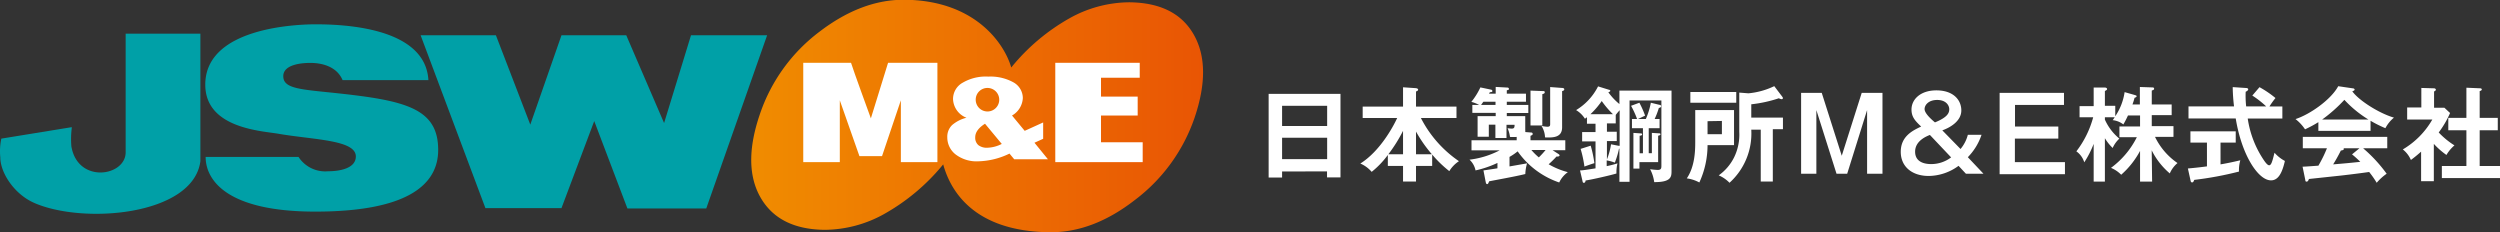
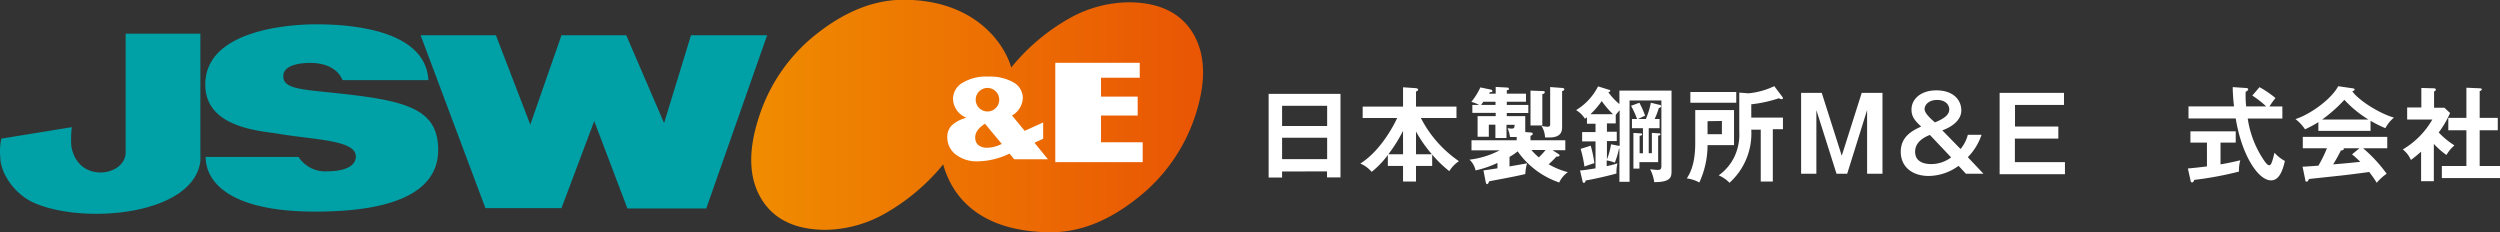
<svg xmlns="http://www.w3.org/2000/svg" id="レイヤー_1" data-name="レイヤー 1" viewBox="0 0 414.44 38.51">
  <rect x="0" y="0" width="414.44" height="38.51" fill="#333333" stroke="none" />
  <defs>
    <style>.cls-1{fill:#00a0a7;}.cls-2{fill:url(#名称未設定グラデーション_13);}.cls-3{fill:#fff;}</style>
    <linearGradient id="名称未設定グラデーション_13" x1="126.31" y1="23" x2="201.23" y2="23" gradientUnits="userSpaceOnUse">
      <stop offset="0" stop-color="#f08c00" />
      <stop offset="1" stop-color="#e95504" />
    </linearGradient>
  </defs>
  <title>logo_hed</title>
  <path class="cls-1" d="M35,9.33H22.61V29c0,4-7.95,5.25-9-1a15,15,0,0,1,.08-3.15l-.14,0L2,26.73a10,10,0,0,0-.17,3.1c0,2.56,2.29,6.06,5.54,7.52C15.53,41,33.8,39.49,35,30.48Z" transform="translate(-1.78 -3.75)" />
  <path class="cls-1" d="M51.27,29.77H35.87c0,3.66,3.24,9.06,18.18,9.06s20.37-4.27,20.37-10.22-4-7.76-12.74-8.93-12.94-.77-12.94-3.3c0-2.18,3.82-2.2,4.47-2.2s4.16,0,5.36,2.85H72.8c-.51-8.73-14-9.25-18.69-9.25-2.46,0-18.3.32-18.3,10,0,7.31,9.5,7.67,12.16,8.15,5.82,1,12.8,1,12.8,3.75,0,2-2.71,2.46-4.59,2.46A5.28,5.28,0,0,1,51.27,29.77Z" transform="translate(-1.78 -3.75)" />
  <polygon class="cls-1" points="127.17 5.85 114.55 5.85 110.09 20.4 103.82 5.85 93.08 5.85 87.91 20.66 82.21 5.85 69.73 5.85 80.47 34.5 93.08 34.5 98.51 20.07 104.01 34.56 117.08 34.56 127.17 5.85" />
  <path class="cls-2" d="M199.8,23.3A28.68,28.68,0,0,1,190,36.84q-7,5.47-14.16,5.41C162.6,42.13,159.16,34.7,158.14,31a34.31,34.31,0,0,1-9.83,8.25,20.49,20.49,0,0,1-9.78,2.6q-7.64-.07-10.67-5.36t-.11-13.81A28.49,28.49,0,0,1,137.64,9q7-5.35,14.1-5.29c11.85.1,16.61,7.45,17.68,11.23a33.77,33.77,0,0,1,9.66-8.16A20.5,20.5,0,0,1,189,4.13q7.69.08,10.69,5.38T199.8,23.3Z" transform="translate(-1.78 -3.75)" />
-   <path class="cls-3" d="M157.18,14.16V30.63h-6.06V20.38L148,29.63h-3.75L141,20.38V30.63h-6.06V14.16h7.92c.29,1,3.29,9.21,3.29,9.21L149,14.16Z" transform="translate(-1.78 -3.75)" />
  <path class="cls-3" d="M176.72,14.16h14v2.48H184.3v3.12h6.08V22.9H184.3v4.44h6.91v3.29H176.72Z" transform="translate(-1.78 -3.75)" />
  <path class="cls-3" d="M173.27,27.41l1.44-.65V24.05l-3.06,1.39-2.1-2.54A3.53,3.53,0,0,0,171.34,20a3,3,0,0,0-1.47-2.55,7.83,7.83,0,0,0-4.24-1,7.53,7.53,0,0,0-4.24,1,3.08,3.08,0,0,0-1.62,2.7A3.45,3.45,0,0,0,162,23.27a5.75,5.75,0,0,0-2.38,1.21,2.68,2.68,0,0,0-.8,2.05,3.57,3.57,0,0,0,1.35,2.8,5.75,5.75,0,0,0,3.85,1.16,12.45,12.45,0,0,0,5.11-1.28l.78.94h5.59Zm-7.79-9.08a1.95,1.95,0,1,1-1.95,2A1.94,1.94,0,0,1,165.48,18.33Zm0,9.91a2.27,2.27,0,0,1-1.51-.43,1.61,1.61,0,0,1-.52-1.31c0-.8.53-1.55,1.62-2.24l2.78,3.35A5.6,5.6,0,0,1,165.47,28.24Z" transform="translate(-1.78 -3.75)" />
  <path class="cls-3" d="M214.32,32.18v1h-2.23V19.31H224V33.16h-2.23v-1Zm7.47-7.54V21.29h-7.47v3.35Zm0,5.49V26.58h-7.47v3.55Z" transform="translate(-1.78 -3.75)" />
  <path class="cls-3" d="M239.2,31.26h-2.68v2.58h-2.15V31.26h-2.52V29.44a14.58,14.58,0,0,1-2.68,2.8,5.12,5.12,0,0,0-1.88-1.38c3.2-2,5.4-6,6.11-7.55h-5.72V21.42h6.69v-3.2l2.06.14c.09,0,.44.05.44.24s-.17.24-.35.32v2.5h6.71v1.89h-5.9a19.29,19.29,0,0,0,6.31,7.16,5.23,5.23,0,0,0-1.6,1.65,19.15,19.15,0,0,1-2.84-2.75Zm-4.83-5.82a24.94,24.94,0,0,1-2.43,3.88h2.43Zm4.78,3.88a22.25,22.25,0,0,1-2.63-3.76v3.76Z" transform="translate(-1.78 -3.75)" />
  <path class="cls-3" d="M247.7,32c.8-.11,1.91-.28,2.32-.35v-.89A17,17,0,0,1,246.39,32a3.33,3.33,0,0,0-1-1.78,14.56,14.56,0,0,0,5-1.55h-4.67V27h7.49v-.55a9.88,9.88,0,0,1-1.11,0A5.43,5.43,0,0,0,251.7,25a4.78,4.78,0,0,0,.7.07c.42,0,.46-.23.46-.63h-1.34v2.19h-1.84V24.42h-1.09v2h-1.86V23h3v-.54h-3.87V21.15h1.13a5.55,5.55,0,0,0-1.3-.51,11.56,11.56,0,0,0,1.5-2.4l1.72.36c.09,0,.27.08.27.24s-.13.18-.42.2l-.14.24h1.11V18.16l1.82.1c.12,0,.37,0,.37.22s-.12.15-.35.25v.55h3.18v1.33h-3.18v.54h3.57v1.33h-3.57V23h3.06v2.33a1,1,0,0,1,0,.31l.87.07c.12,0,.36,0,.36.22s-.09.2-.36.34V27h5.77v1.65h-2.11l.95.61c.15.1.21.17.21.27s-.19.17-.29.17h-.22a17,17,0,0,1-1.3,1.28,12.66,12.66,0,0,0,3.18,1.31A4.39,4.39,0,0,0,260.26,34a13.88,13.88,0,0,1-6.89-5.16,9.2,9.2,0,0,1-1.35.92v1.58l2.91-.51a7.41,7.41,0,0,0-.29,1.77c-1.63.41-5,1-6,1.21-.12.32-.18.46-.33.46s-.2-.17-.25-.42Zm2-10.85v-.54h-2c-.15.18-.23.32-.4.54Zm7.88-2.3c.15,0,.28,0,.28.21s-.25.25-.4.3v5.19H255.5V18.77Zm-1.93,9.77a10.14,10.14,0,0,0,1.23,1.22A13.54,13.54,0,0,0,258,28.62Zm5.11-10.29c.13,0,.34.05.34.23s-.21.26-.36.29v6c0,1.71-1.48,1.73-2.83,1.68a3.84,3.84,0,0,0-.59-1.91,5.13,5.13,0,0,0,1,.14c.44,0,.44-.24.44-.48v-6.1Z" transform="translate(-1.78 -3.75)" />
  <path class="cls-3" d="M268.13,31.29a16,16,0,0,0,1.79-.46,6.15,6.15,0,0,0-.17,1.68c-.7.23-4,1-5.12,1.16,0,.17-.09.39-.28.39s-.2-.17-.23-.3L263.71,32c.46,0,1.15-.12,2.57-.34V27.19h-2.22V25.64h2.22V24.26h-1.42V23.18a3,3,0,0,1-.34.25A4.44,4.44,0,0,0,263.06,22a9.65,9.65,0,0,0,3.64-3.93l1.81.56c.08,0,.22.07.22.17s-.17.21-.33.24A10.24,10.24,0,0,0,270.24,21V18.77h8.64V32.06c0,.95,0,1.9-2.87,1.88a6.4,6.4,0,0,0-.68-2.14,11.75,11.75,0,0,0,1.26.12c.61,0,.61-.32.61-.77V20.4h-5.28V33.89h-1.68V28.4h-.07a13.65,13.65,0,0,1-.69,2.31,7.27,7.27,0,0,0-1.35-.37Zm-2.65-3.39a19.29,19.29,0,0,1,.61,2.9c-.44.12-1.46.49-1.65.56a19.6,19.6,0,0,0-.63-2.93Zm3.69-5.22a15,15,0,0,1-1.86-2.18,13.69,13.69,0,0,1-1.87,2.18Zm-1,7.5a11.36,11.36,0,0,0,.68-2.51l1.26.25.17,0v-5.9c-.12.14-.43.48-.65.78v1.41h-1.46v1.38h1.63v1.55h-1.63Zm6.45-6.7a12.72,12.72,0,0,0,.83-2.7l1.43.35c.12,0,.27.07.27.24s-.23.26-.37.27a13.28,13.28,0,0,1-.7,1.84h.82V25h-1.8v4.15h.52V25.78l1.13.07c.11,0,.3,0,.3.15s-.17.2-.39.25v4.38h-3.1V31.7h-1V25.78l1.15.08c.12,0,.29,0,.29.17s-.24.21-.41.22v2.91h.55V25h-1.82V23.48h.85a15.22,15.22,0,0,0-1-2.19l1.38-.51a16.16,16.16,0,0,1,.95,2.14l-1.19.56Z" transform="translate(-1.78 -3.75)" />
  <path class="cls-3" d="M289.24,22v5.81h-4.39A14.84,14.84,0,0,1,283.49,34a6,6,0,0,0-2.08-.68c1.36-2,1.4-4.66,1.4-6.08V22Zm.37-3v1.78H282V19Zm-4.76,4.84V26h2.38V23.8Zm10.82,10h-2V25.25H292.1a11,11,0,0,1-3.61,8.8,5.42,5.42,0,0,0-1.79-1.23,8.06,8.06,0,0,0,2.56-3,8.56,8.56,0,0,0,.85-4.22v-6.5l1.51.12a12.5,12.5,0,0,0,4.29-1.19l1.34,1.77a.39.39,0,0,1,.09.2.18.18,0,0,1-.21.19,1.23,1.23,0,0,1-.46-.15,21.89,21.89,0,0,1-4.57,1v2.21h5.25v1.92h-1.68Z" transform="translate(-1.78 -3.75)" />
  <path class="cls-3" d="M303.78,19.14l3.32,10.43,3.31-10.43h3.44V32.55H311.3V22L308,32.55h-1.77L302.89,22V32.55h-2.53V19.14Z" transform="translate(-1.78 -3.75)" />
  <path class="cls-3" d="M326.79,28.45A6,6,0,0,0,328,26.1h2.27A9.73,9.73,0,0,1,328,29.81l2.59,2.74h-2.91l-1.22-1.31a8.49,8.49,0,0,1-4.94,1.68c-2.79,0-4.64-1.56-4.64-4,0-2.57,1.95-3.52,3.38-4.19-1-.95-1.6-1.59-1.6-2.82,0-1.7,1.5-3.18,4.12-3.18,2.83,0,4.14,1.6,4.14,3.33s-1.77,2.81-3.15,3.3Zm-5.08-2.33c-.63.25-2.45,1-2.45,2.77,0,2,2.07,2.06,2.7,2.06a5.47,5.47,0,0,0,3.27-1.11Zm3.21-4.26c0-.66-.56-1.54-2-1.54s-2.09.85-2.09,1.51.95,1.57,1.72,2.21C324.58,23.21,324.92,22.51,324.92,21.86Z" transform="translate(-1.78 -3.75)" />
  <path class="cls-3" d="M343.94,19.14v2h-8.12v3.59H343v2h-7.2v3.9h8.3v2H333.27V19.14Z" transform="translate(-1.78 -3.75)" />
-   <path class="cls-3" d="M358.55,33.86h-2V28.77a14.11,14.11,0,0,1-3.13,3.95,5,5,0,0,0-1.69-1.14,14.21,14.21,0,0,0,4.29-5.09h-2.89V24.71h3.42V22.89h-2a16.56,16.56,0,0,1-.77,1.49,3.43,3.43,0,0,0-1.77-.71,5.42,5.42,0,0,0,.34-.48h-1.63v.39a8.65,8.65,0,0,0,2.4,3.15,4.69,4.69,0,0,0-1.11,1.55,7.79,7.79,0,0,1-1.29-1.62v7.2h-1.86V27.6a16,16,0,0,1-1.56,3.06,3.44,3.44,0,0,0-1.31-1.82,16.07,16.07,0,0,0,2.79-5.65h-2.26V21.34h2.34V18.26l1.82,0c.19,0,.4.08.4.24s-.07.17-.36.34v2.45h1.72v1.73a9.62,9.62,0,0,0,1.55-4l1.68.48c.22.07.31.09.31.21s-.17.2-.34.25a11,11,0,0,1-.35,1.11h1.23v-2.9l2,.07c.26,0,.36.05.36.21s-.05.18-.39.32v2.3h3.3v1.77h-3.3v1.82h3.6v1.78h-3.06a11.1,11.1,0,0,0,3.73,4.34,4.59,4.59,0,0,0-1.28,1.72,12.11,12.11,0,0,1-3-3.83Z" transform="translate(-1.78 -3.75)" />
  <path class="cls-3" d="M369.89,31c1.24-.21,2.36-.46,3.28-.68a5.89,5.89,0,0,0-.22,1.87,55.57,55.57,0,0,1-7.42,1.38c-.06.18-.15.42-.35.42s-.24-.2-.26-.31l-.44-2c1.68-.15,2.55-.27,3.16-.35V27.39H364.9V25.52h7.51v1.87h-2.52Zm6.46-12.8A17,17,0,0,1,379,20a13.52,13.52,0,0,0-1,1.4h2.14v2H374.4a16.6,16.6,0,0,0,2.74,7c.12.17.52.75.81.75s.44-.46.56-.85c.07-.19.28-1.06.33-1.23a6,6,0,0,0,1.72,1.36c-.45,2-1.11,3.22-2.3,3.22-2.11,0-4.85-4.13-5.85-10.26h-7.83v-2h7.55a29.08,29.08,0,0,1-.22-3.2l2.25.15c.1,0,.32.05.32.22s-.25.33-.42.4a16.24,16.24,0,0,0,.08,2.43h3.32a15.75,15.75,0,0,0-2.3-1.8Z" transform="translate(-1.78 -3.75)" />
  <path class="cls-3" d="M394.76,25.45h-8.65V24a20,20,0,0,1-2.21,1.19,7.28,7.28,0,0,0-1.58-1.7c2.4-.77,5.9-3.24,7.08-5.45l2.46.36c.16,0,.26.12.26.22s-.19.21-.39.26c1,1.44,4.35,3.62,6.91,4.37A5.64,5.64,0,0,0,397.22,25a19.61,19.61,0,0,1-2.46-1.23Zm-11.27,5.93c.55,0,2.4-.16,2.62-.16a21.06,21.06,0,0,0,1.42-2.89h-4V26.44h14v1.89h-4a24.11,24.11,0,0,1,3.9,4.22,8.58,8.58,0,0,0-1.65,1.5,15.61,15.61,0,0,0-1.25-1.79c-1,.15-3.47.46-4.55.58l-5.43.58c-.1.25-.19.44-.39.44s-.19-.1-.24-.39Zm10.93-7.81a18.74,18.74,0,0,1-4-3.27,24.64,24.64,0,0,1-3.69,3.27Zm-1.5,4.76h-2.64a.17.17,0,0,1,.05.12c0,.19-.35.24-.49.25A26.12,26.12,0,0,1,388.56,31c2.15-.18,2.38-.2,4.5-.42a15.94,15.94,0,0,0-1.37-1.24Z" transform="translate(-1.78 -3.75)" />
  <path class="cls-3" d="M405.25,33.79h-2.11v-4.9c-.7.63-1.26,1.06-1.69,1.38a4.5,4.5,0,0,0-1.34-1.75A13.56,13.56,0,0,0,405,23.57h-4.17v-2h2.35V18.33l2.09.06c.24,0,.32.16.32.24s-.08.17-.3.29v2.69H407l.94.88a15.78,15.78,0,0,1-1.88,3.22,13.17,13.17,0,0,0,2.61,2.14,6.22,6.22,0,0,0-1.33,1.59,13,13,0,0,1-2.09-1.84Zm2.4-8.44V23.29h3v-5l2.3.1c.13,0,.25.07.25.19s-.12.21-.35.27v4.44h3v2.06h-3v5.92h3.38v2h-9.65v-2h4.07V25.35Z" transform="translate(-1.78 -3.75)" />
</svg>